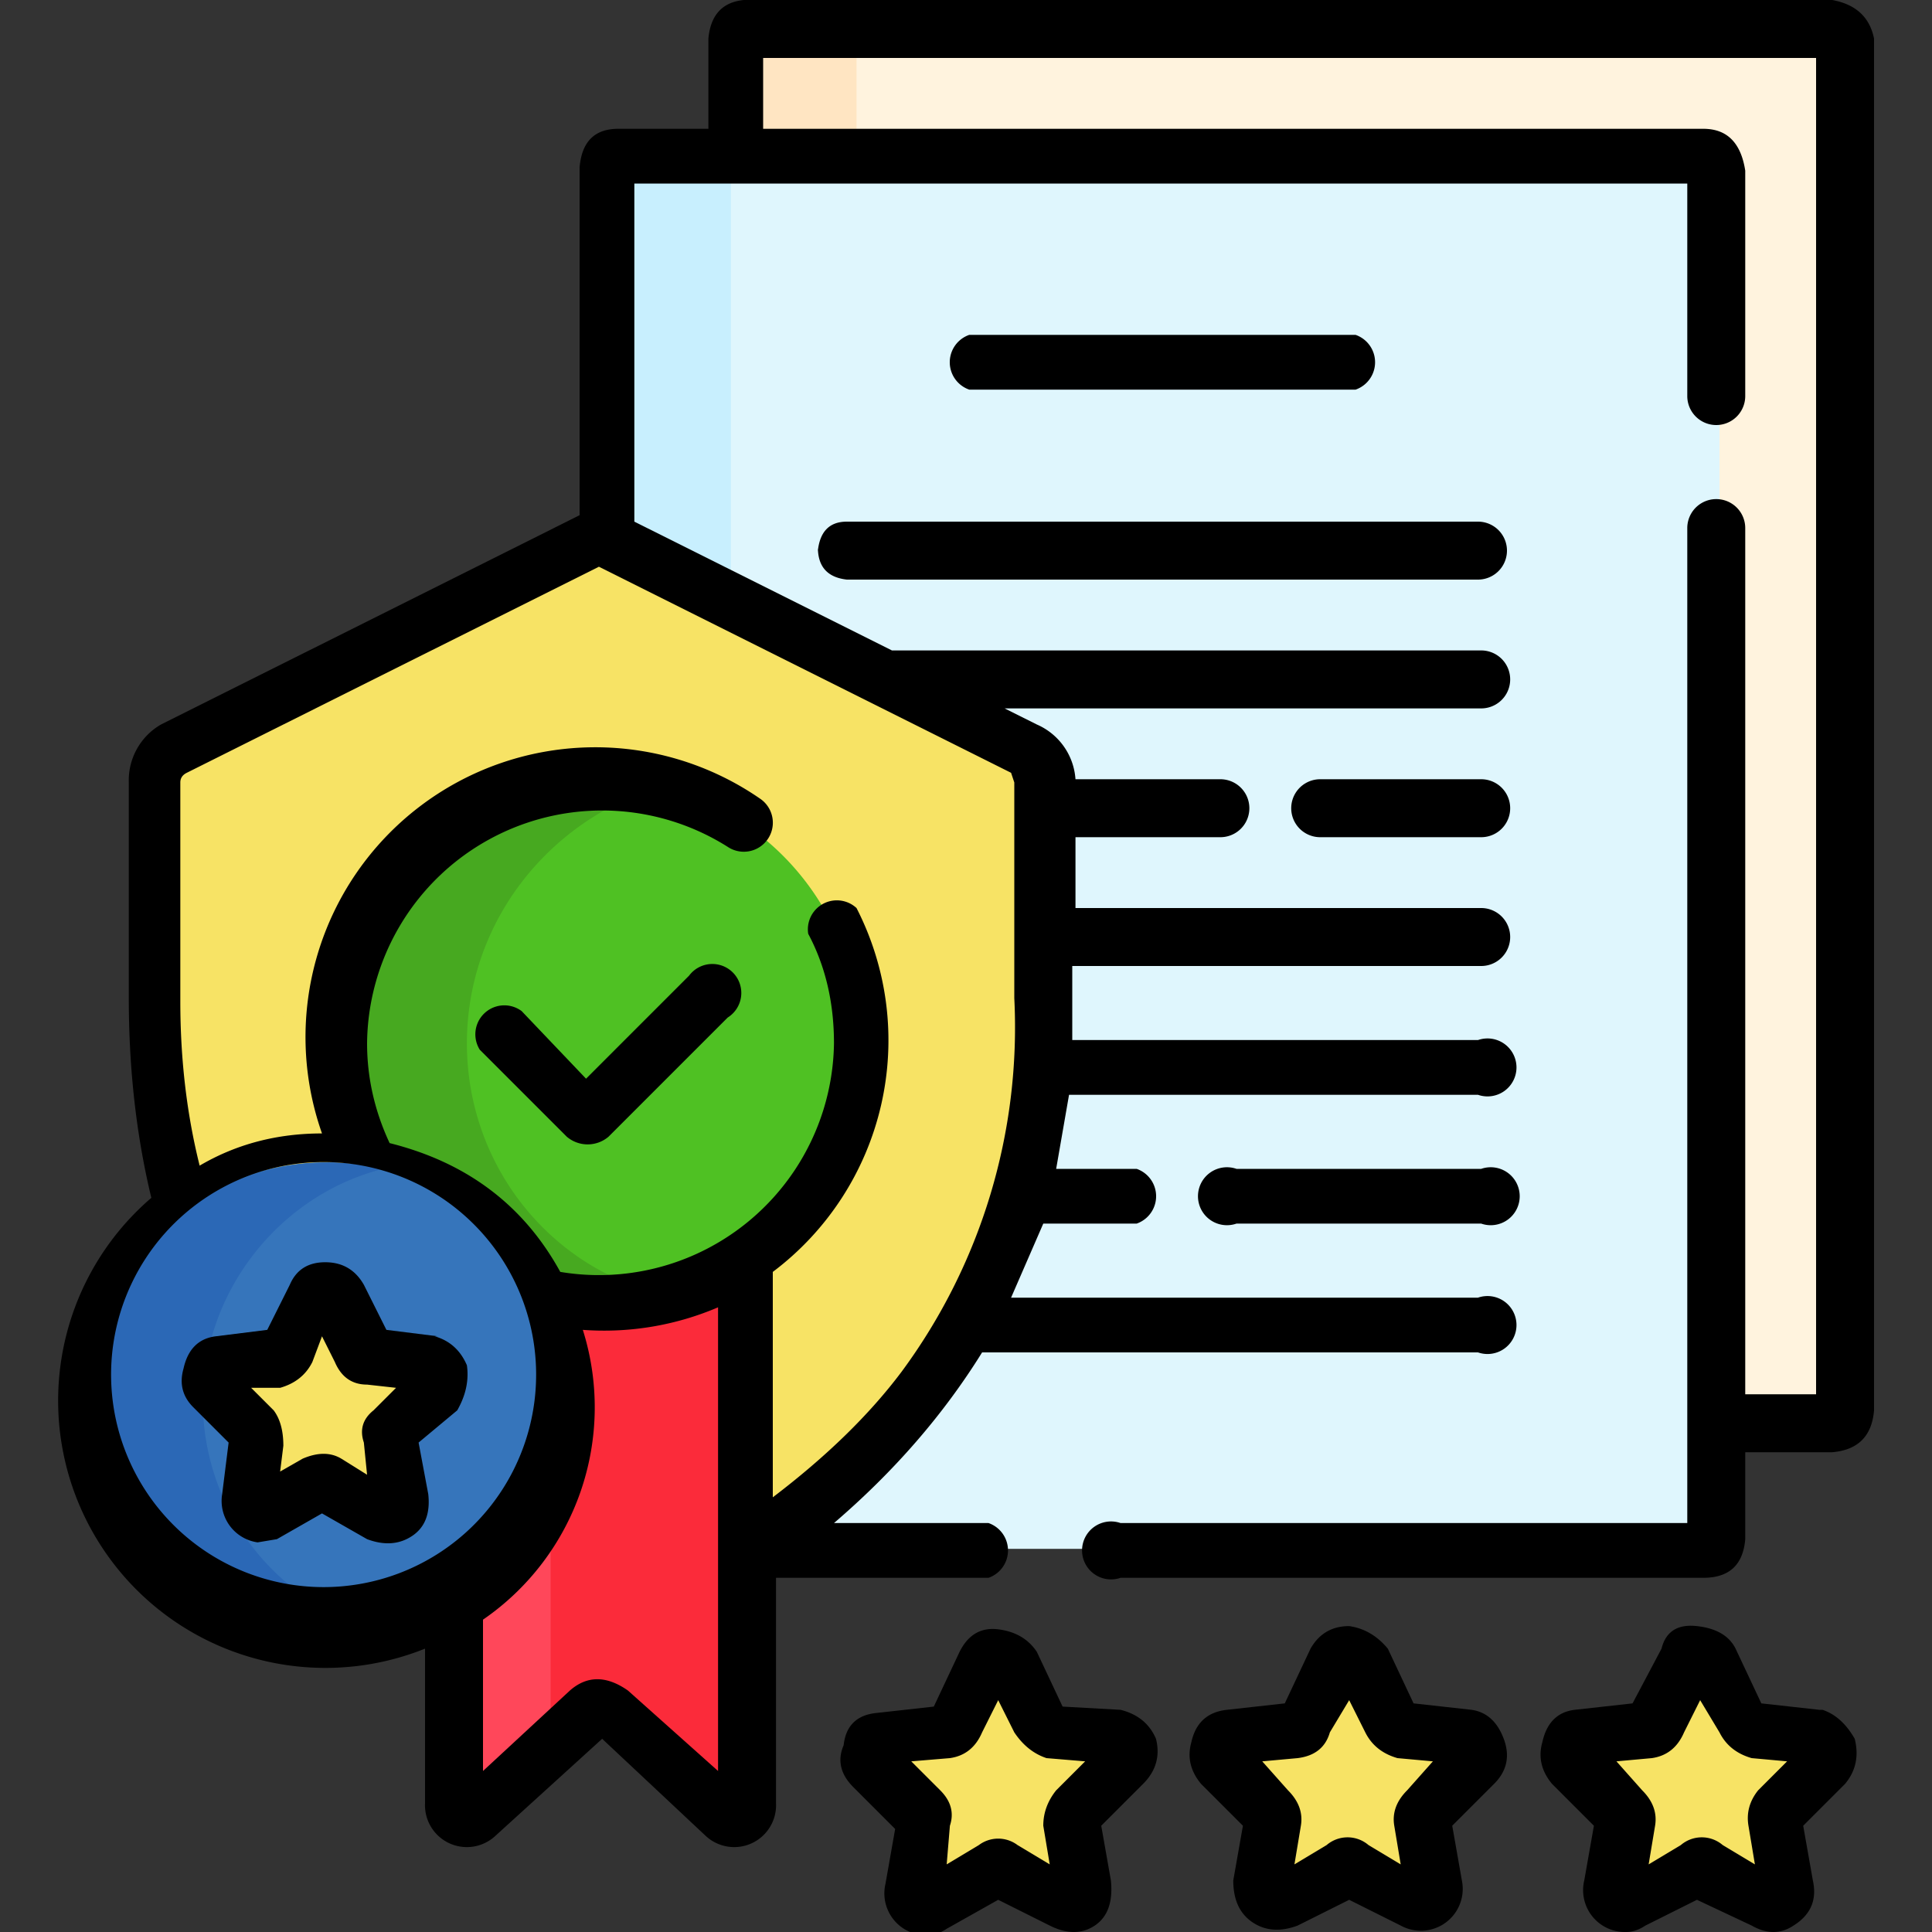
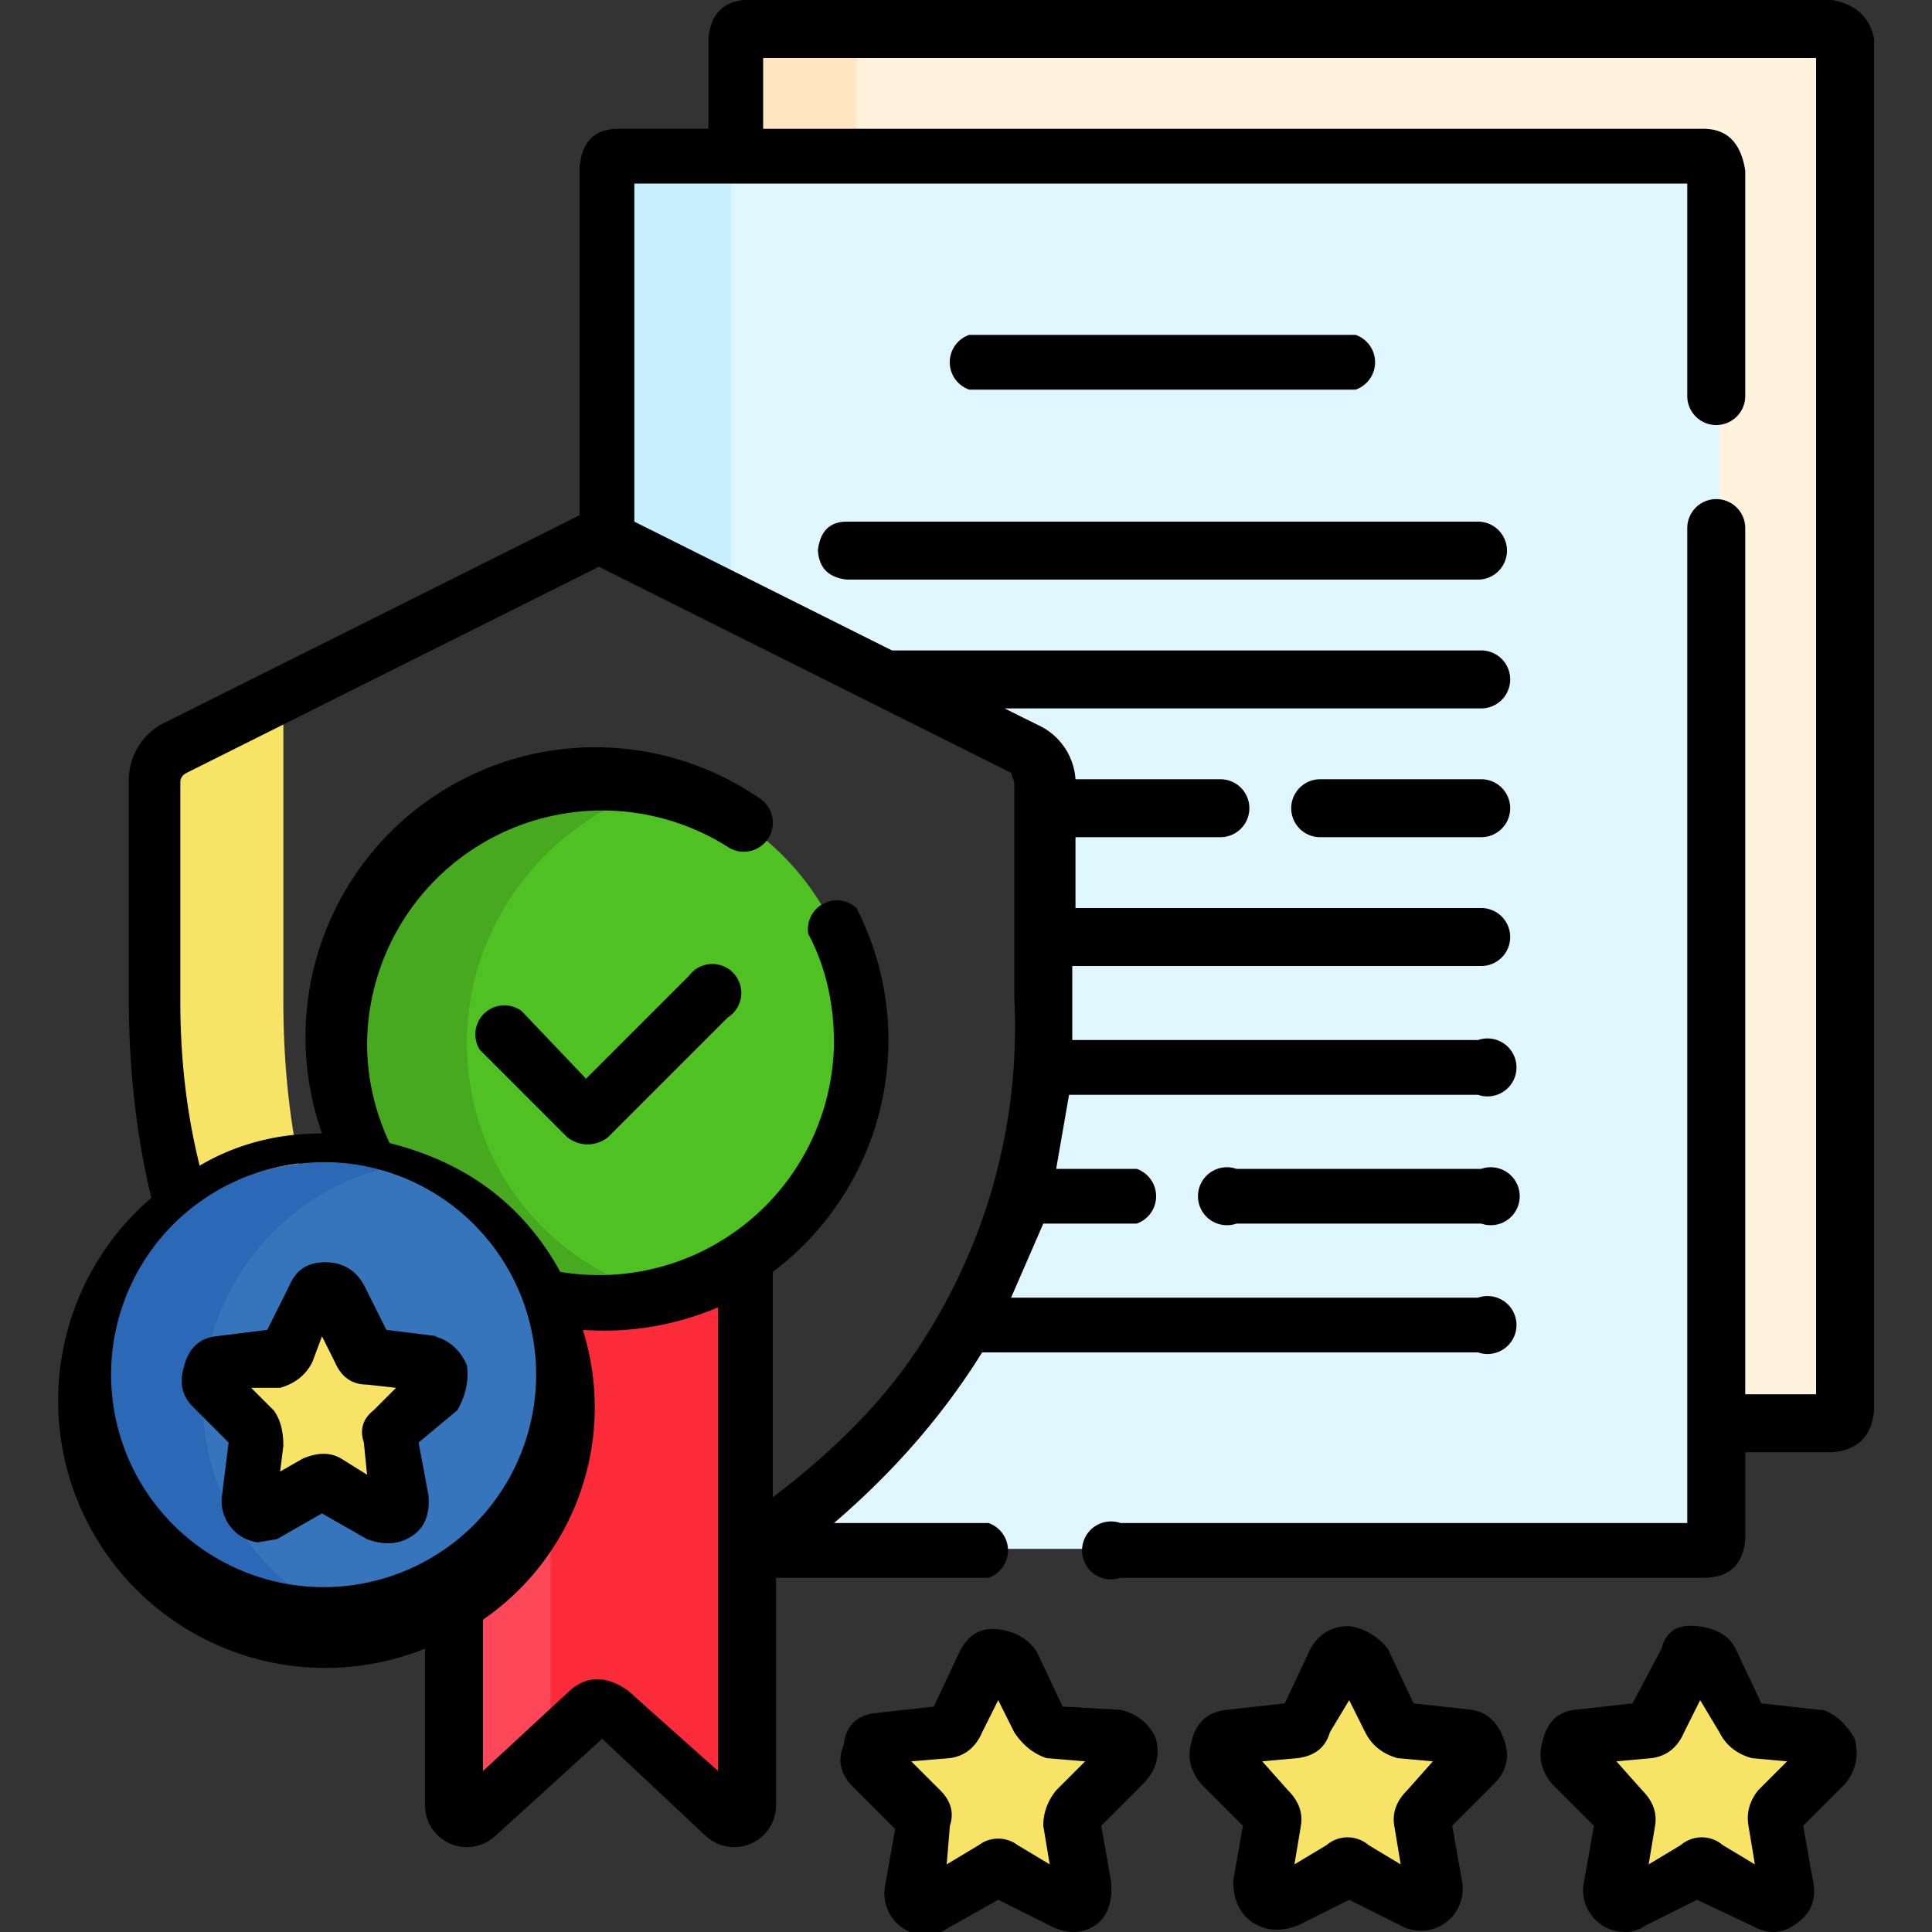
<svg xmlns="http://www.w3.org/2000/svg" width="60" height="60" fill="none" viewBox="0 0 60 60">
  <rect x="0" y="0" width="60" height="60" fill="#333333" stroke="none" />
  <g clip-path="url(#a)">
    <path fill="#fff3de" d="M57 .9H23.1q-.4 0-.4.3V5H53q.3 0 .3.2v39h3.7q.4 0 .4-.4V1.2q0-.3-.4-.3" />
    <path fill="#ffe5c2" d="M26.6 4.9V1.2q0-.3.4-.3h-3.8q-.3 0-.4.3V5z" />
    <path fill="#dff6fd" d="M53 4.9H19.1q-.3 0-.3.3v11.6l13 6.4q.5.3.6 1v6.9c0 8-3.5 13-9.2 17H53q.4 0 .4-.3V5.2q0-.3-.4-.3" />
    <path fill="#c8effe" d="M22.7 18.7V5.2q0-.3.4-.3h-3.9q-.3 0-.3.3v11.6z" />
-     <path fill="#f7e365" d="m31.8 23.2-13.1-6.6-13.2 6.6q-.7.4-.7 1v6.9q0 3.6 1 6.6a7 7 0 0 1 5.7-1.3h.2v-.2A8 8 0 1 1 23 39v9.3c5.8-4.2 9.4-9 9.4-17.2v-6.8q0-.8-.7-1" />
    <path fill="#f7e365" d="M9.3 36.2q-.5-2.4-.5-5.1v-9.5l-3.3 1.6q-.7.4-.7 1v6.9q0 3.5 1 6.5 1.5-1.2 3.5-1.4" />
    <path fill="#fb2b3a" d="M18.7 40.5q-1 0-1.9-.2a7.4 7.4 0 0 1-2.7 9.5V56c0 .3.5.6.7.3l3.6-3.2h.6l3.5 3.2q.6.3.7-.3V39a8 8 0 0 1-4.5 1.5" />
    <path fill="#ff475a" d="M14.1 49.8V56c0 .3.5.6.7.3l2.3-2V46a7 7 0 0 1-3 3.7" />
    <path fill="#4fc123" d="M18.7 24.2a8.1 8.1 0 0 0-7.2 12q3.6.9 5.3 4a8.1 8.1 0 1 0 1.9-16" />
    <path fill="#47a920" d="M14.5 32.4c0-3.8 2.6-7 6.1-8a8.1 8.1 0 0 0-9 11.8c2.2.5 4.2 2 5.2 4a8 8 0 0 0 3.8 0c-3.5-.8-6.1-4-6.1-7.8" />
    <path fill="#f7e365" d="m31.4 51.6.9 1.9.3.2 2 .3q.7.2.3.8l-1.5 1.4q0 0 0 .4l.3 2q-.1.6-.7.5l-1.8-1h-.4l-1.8 1a.4.4 0 0 1-.7-.5l.4-2q0-.3-.2-.4l-1.4-1.4a.4.4 0 0 1 .2-.8l2-.3.4-.2.9-1.9q.4-.4.8 0" />
    <path fill="#f7e365" d="m31 57.7.3-2q0-.2-.2-.4L29.7 54l-.2-.3-.2.1-2 .3q-.6.2-.2.8l1.4 1.4.2.4-.4 2q0 .6.7.5l1.8-1h.2q0-.1 0-.4M42.3 51.6l.9 1.9.3.2 2 .3q.6.2.3.8l-1.5 1.4-.1.4.3 2q0 .6-.6.5L42 58h-.4l-1.9 1a.4.4 0 0 1-.6-.5l.3-2v-.4l-1.6-1.4a.4.4 0 0 1 .3-.8l2-.3.4-.2.9-1.9q.3-.4.8 0" />
    <path fill="#f7e365" d="m41.8 57.7.3-2v-.4L40.4 54v-.3l-.3.1-2 .3q-.6.2-.3.8l1.5 1.4q.2 0 .1.4l-.3 2q0 .6.6.5l1.9-1h.2zM53.1 51.6l1 1.9q0 .1.3.2l2 .3q.6.2.3.8l-1.5 1.4q-.2 0-.1.4l.3 2q0 .6-.6.5l-1.9-1h-.4l-1.8 1a.4.4 0 0 1-.6-.5l.3-2-.1-.4-1.5-1.4a.4.4 0 0 1 .3-.8l2-.3.3-.2 1-1.9c.1-.3.6-.3.7 0" />
    <path fill="#f7e365" d="m52.7 57.7.3-2-.1-.4-1.5-1.4-.1-.3-.2.1-2 .3q-.6.2-.3.8l1.5 1.4.1.4-.3 2q0 .6.6.5l1.8-1h.2z" />
    <path fill="#3675bb" d="M10.1 51a7.4 7.4 0 1 0 0-14.9 7.4 7.4 0 0 0 0 14.9" />
    <path fill="#2b68b6" d="M6.3 43.5c0-3.4 2.4-6.4 5.6-7.2a7.4 7.4 0 1 0 0 14.4 7.4 7.4 0 0 1-5.6-7.2" />
    <path fill="#f7e365" d="m10.5 40.3.8 1.6.3.2 1.8.3c.4 0 .5.5.3.7l-1.4 1.3v.3l.2 1.9q0 .5-.5.4l-1.7-.9H10l-1.7.9a.4.4 0 0 1-.6-.4l.4-1.9q0 0-.2-.3L6.6 43a.4.4 0 0 1 .2-.7l1.9-.3q0 0 .3-.2l.8-1.6q.3-.4.7 0" />
    <path fill="#f7e365" d="m10 45.8.3-1.8v-.4l-1.4-1.2-.1-.3h-.1l-1.9.3q-.5.2-.2.7L8 44.4l.2.3-.4 1.9q0 .5.6.4L10 46z" />
    <path fill="#000" d="M57 0H23.1Q22.1.1 22 1.2V4h-2.8Q18.1 4 18 5.2V16L5 22.5a2 2 0 0 0-1 1.8V31q0 3.3.7 6.2a8.3 8.3 0 0 0 8.5 14V56a1.3 1.3 0 0 0 2.2 1l3.3-3 3.2 3a1.3 1.3 0 0 0 2.2-1v-7h6.6a.9.9 0 0 0 0-1.7h-4.8q2.8-2.4 4.6-5.3h15.4a.9.9 0 1 0 0-1.7H31.4l1-2.3h2.9a.9.9 0 0 0 0-1.7h-2.5l.4-2.3h12.7a.9.9 0 1 0 0-1.7H33.3V30H46a.9.9 0 1 0 0-1.8H33.4V26h4.5a.9.9 0 1 0 0-1.8h-4.5a2 2 0 0 0-1.2-1.7l-1-.5H46a.9.9 0 1 0 0-1.8H27.7l-8-4V5.7h32.7v6.6a.9.9 0 1 0 1.8 0v-7Q54 4 52.9 4H23.7V1.8h32.7v41.5h-2.2V16.4a.9.9 0 0 0-1.8 0v30.9H34.8a.9.9 0 1 0 0 1.7h18.1q1.2 0 1.3-1.2v-2.7h2.7q1.2-.1 1.3-1.3V1.2Q58 .2 56.9 0M3.5 43.5a6.6 6.6 0 1 1 13.1 0 6.6 6.6 0 0 1-13.1 0m16 9q-1-.7-1.8 0L15 55v-4.7a8 8 0 0 0 3.1-9 9 9 0 0 0 4.2-.7V55zm12-28.2V31A18 18 0 0 1 28 42.6q-1.5 2-4 3.9v-7a9 9 0 0 0 2.6-11.3.9.9 0 0 0-1.5.8q.8 1.5.8 3.4a7.3 7.3 0 0 1-8.5 7.1q-1.7-3.1-5.3-4-.7-1.5-.7-3.1a7.3 7.3 0 0 1 11.2-6.1.9.9 0 1 0 1-1.5A9 9 0 0 0 10 35.2q-2.1 0-3.8 1-.6-2.4-.6-5.1v-6.8q0-.2.2-.3l12.8-6.4L31.4 24z" />
    <path fill="#000" d="M25.4 17q0 .9.9 1h19.6a.9.9 0 1 0 0-1.8H26.3q-.8 0-.9.9M45.9 24.2H41a.9.9 0 1 0 0 1.8H46a.9.9 0 1 0 0-1.8M45.9 36.3h-7.5a.9.9 0 1 0 0 1.7H46a.9.9 0 1 0 0-1.7M42.1 12.1a.9.9 0 0 0 0-1.7h-12a.9.9 0 0 0 0 1.7zM21.4 30.3l-3.2 3.2-2-2.1a.9.9 0 0 0-1.3 1.2l2.7 2.7a1 1 0 0 0 1.3 0l3.7-3.7a.9.9 0 1 0-1.2-1.3M34.8 53.1 33 53l-.8-1.7q-.4-.6-1.2-.7t-1.2.7L29 53l-1.8.2q-.9.1-1 1-.3.7.3 1.3l1.3 1.3-.3 1.7a1.3 1.3 0 0 0 1.3 1.6q.3 0 .6-.2L31 59l1.6.8q.8.4 1.4 0t.5-1.4l-.3-1.7 1.3-1.3q.6-.6.4-1.4-.3-.7-1.1-.9m-2 2.5q-.4.5-.4 1.1l.2 1.2-1-.6a1 1 0 0 0-1.2 0l-1 .6.1-1.2q.2-.6-.3-1.1l-.9-.9 1.2-.1q.7-.1 1-.8l.5-1 .5 1q.4.6 1 .8l1.2.1zM45.7 53.1l-1.8-.2-.8-1.7q-.5-.6-1.2-.7-.8 0-1.2.7l-.8 1.7-1.8.2q-.9.1-1.1 1-.2.7.3 1.3l1.3 1.3-.3 1.7q0 .9.6 1.3t1.4.1l1.6-.8 1.6.8a1.3 1.3 0 0 0 1.9-1.4l-.3-1.7 1.3-1.3q.6-.6.3-1.4t-1-.9m-2 2.5q-.5.5-.4 1.1l.2 1.2-1-.6a1 1 0 0 0-1.3 0l-1 .6.2-1.2q.1-.6-.4-1.1l-.8-.9 1.1-.1q.8-.1 1-.8l.6-1 .5 1q.3.6 1 .8l1.1.1zM56.5 53.1l-1.8-.2-.8-1.7q-.3-.6-1.2-.7t-1.1.7l-.9 1.7-1.8.2q-.8.1-1 1-.2.7.3 1.3l1.3 1.3-.3 1.7a1.3 1.3 0 0 0 1.3 1.6q.3 0 .6-.2l1.6-.8 1.7.8q.7.4 1.3 0 .8-.5.6-1.4l-.3-1.7 1.3-1.3q.5-.6.3-1.4-.4-.7-1-.9m-2 2.5q-.4.5-.3 1.1l.2 1.2-1-.6a1 1 0 0 0-1.3 0l-1 .6.2-1.2q.1-.6-.4-1.1l-.8-.9 1.1-.1q.7-.1 1-.8l.5-1 .6 1q.3.6 1 .8l1.1.1zM13.6 41.5l-1.6-.2-.7-1.4q-.4-.7-1.2-.7t-1.1.7l-.7 1.4-1.6.2q-.8.1-1 1-.2.7.3 1.2l1.1 1.1-.2 1.6A1.3 1.3 0 0 0 8 47.9l.6-.1 1.4-.8 1.4.8q.8.3 1.4-.1t.5-1.3l-.3-1.6 1.2-1q.4-.7.3-1.4-.3-.7-1-.9m-1.9 2.3q-.5.4-.3 1l.1 1-.8-.5q-.5-.3-1.2 0l-.7.4.1-.8q0-.7-.3-1.1l-.7-.7h.9q.7-.2 1-.8l.3-.8.4.8q.3.7 1 .7l.9.1z" />
  </g>
  <defs>
    <clipPath id="a">
      <path fill="#fff" d="M0 0h60v60H0z" />
    </clipPath>
  </defs>
</svg>